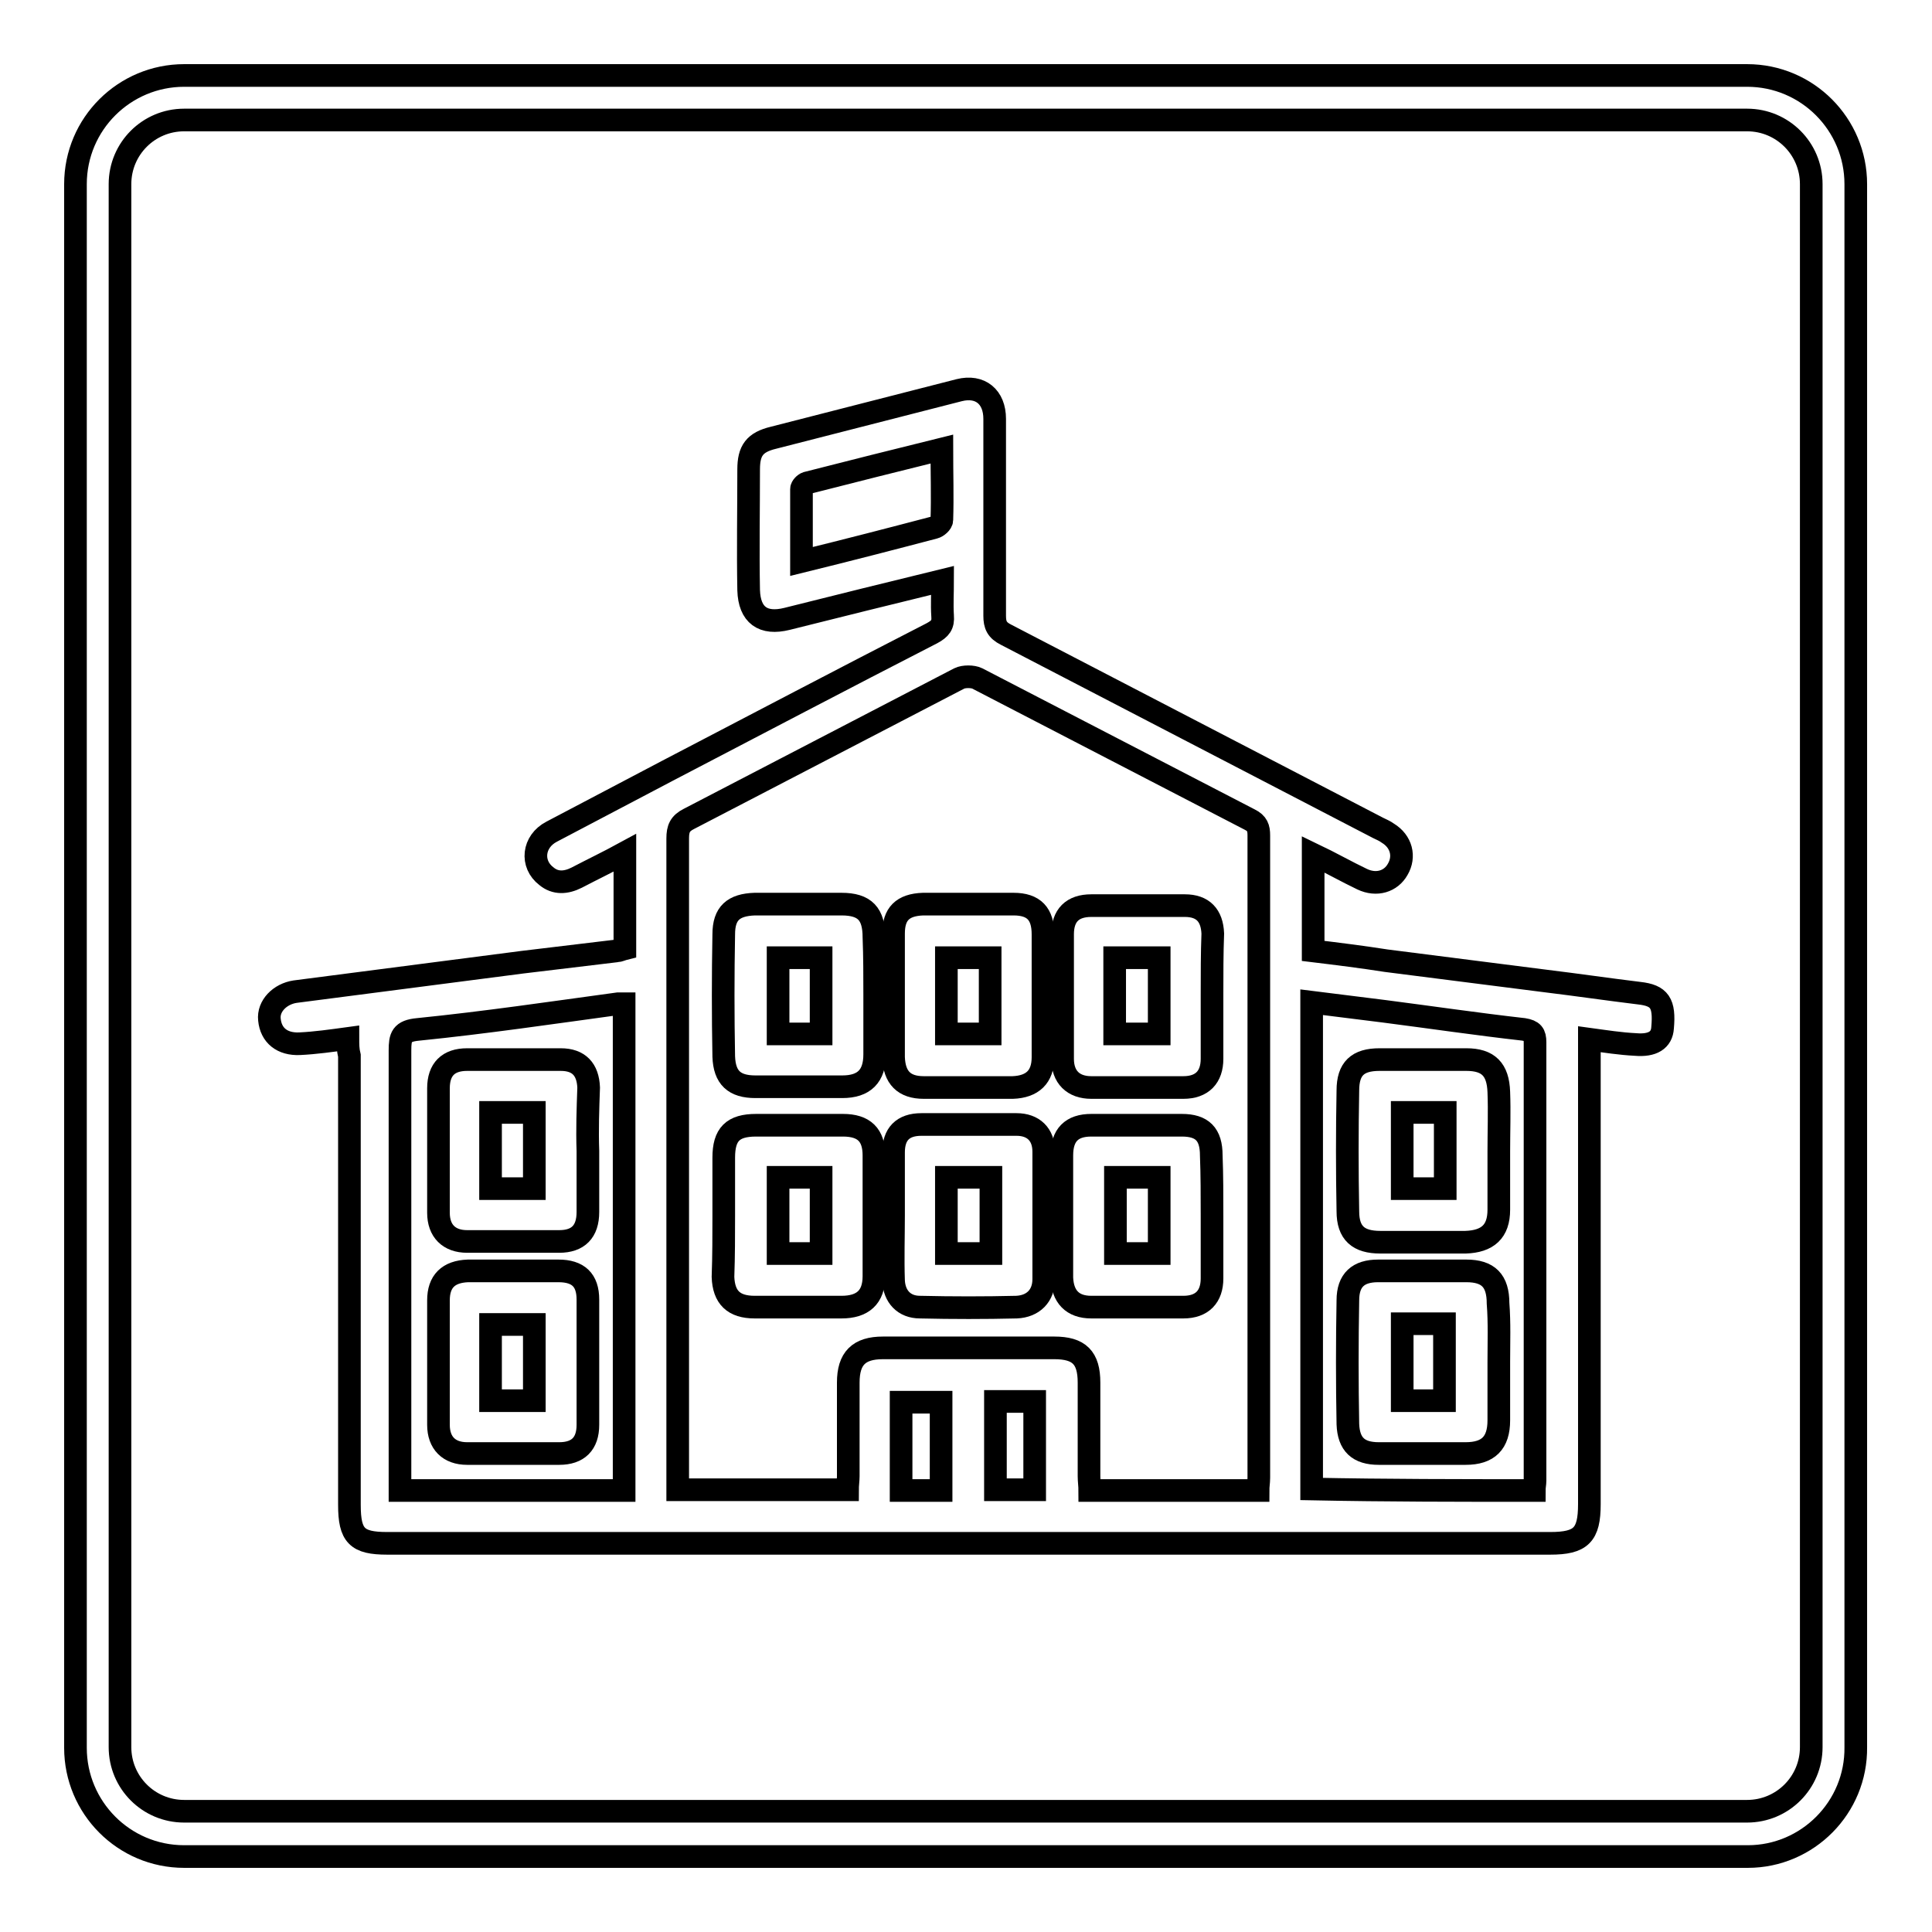
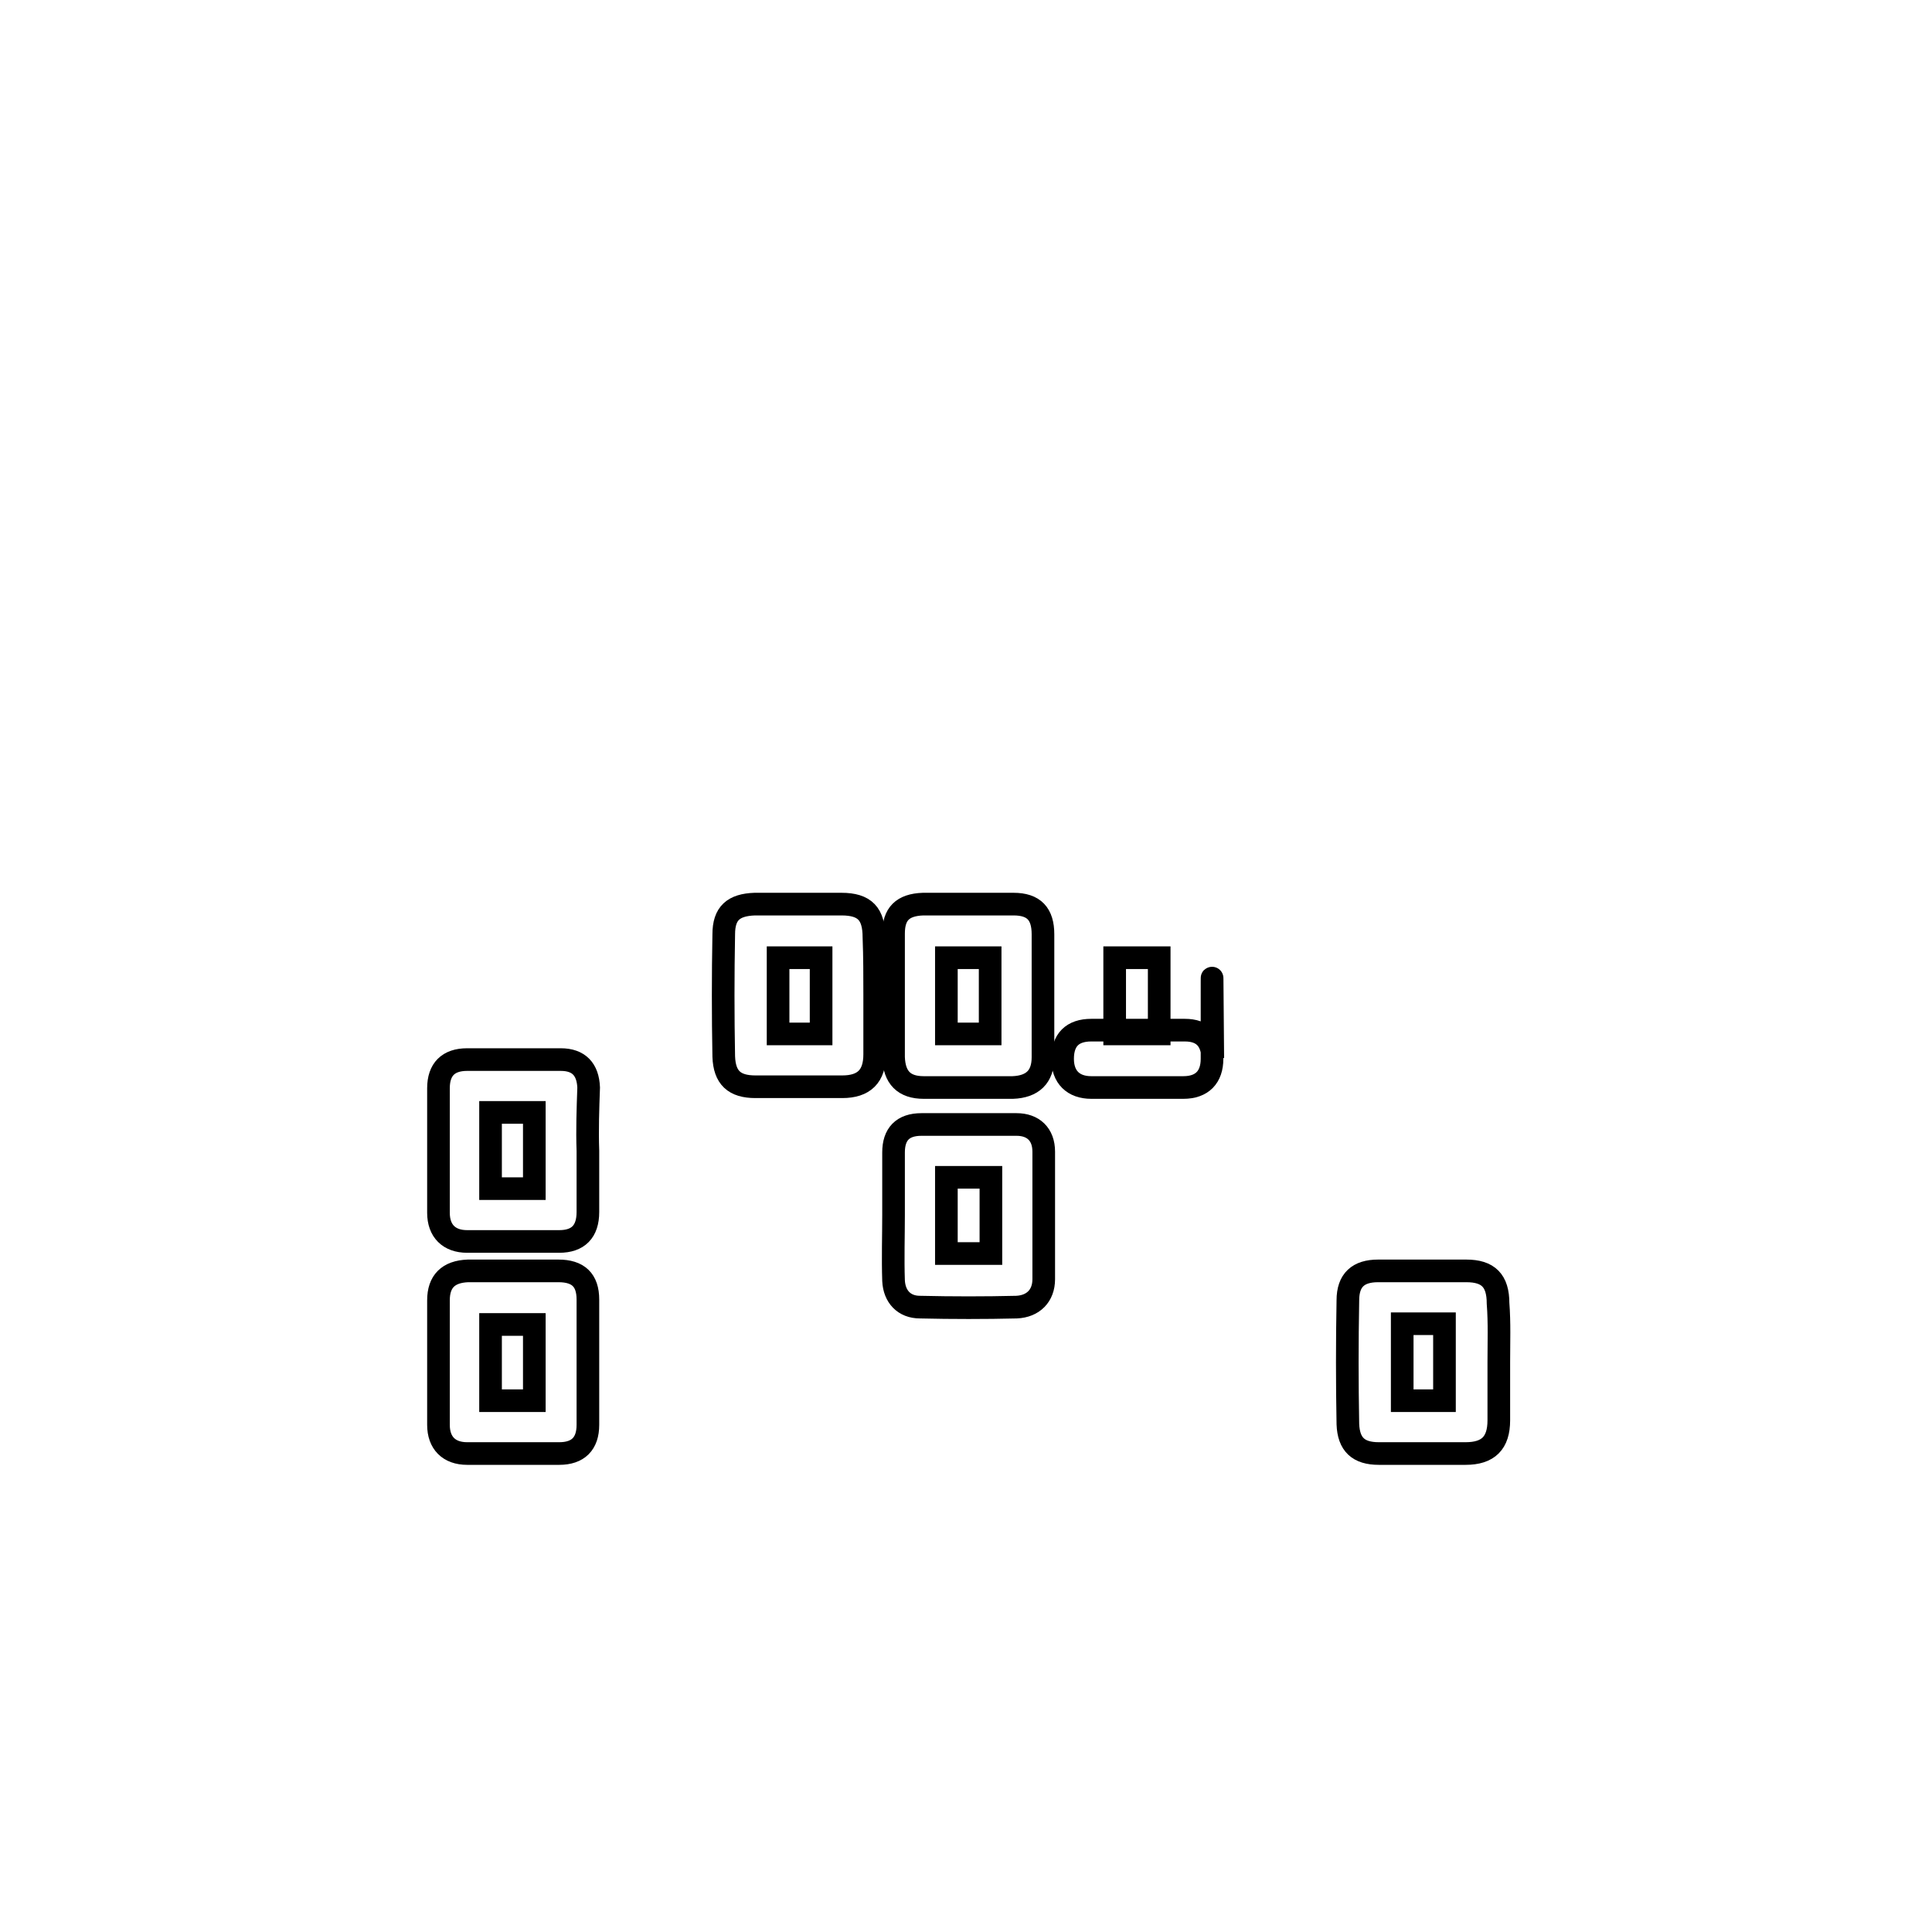
<svg xmlns="http://www.w3.org/2000/svg" version="1.1" x="0px" y="0px" viewBox="0 0 256 256" enable-background="new 0 0 256 256" xml:space="preserve">
  <g>
    <g>
-       <path stroke-width="3" fill-opacity="0" stroke="#000000" d="M46.1,137.6c-2.2,0.3-4.3,0.6-6.4,0.7c-2.3,0.1-3.8-1.1-4-3.2c-0.2-1.8,1.4-3.4,3.4-3.7c10-1.3,20-2.6,30.1-3.9c4.1-0.5,8.3-1,12.5-1.5c0.3,0,0.7-0.2,1.1-0.3c0-4.2,0-8.3,0-12.7c-2.2,1.2-4.3,2.2-6.4,3.3c-1.4,0.7-2.8,0.8-4-0.2c-2.1-1.6-1.8-4.6,0.7-5.9c5.1-2.7,10.3-5.4,15.4-8.1c11.7-6.1,23.3-12.2,35-18.2c1.1-0.6,1.5-1.1,1.4-2.3c-0.1-1.5,0-3.1,0-4.7c-7,1.7-13.8,3.4-20.6,5.1c-3.2,0.8-5-0.5-5.1-3.8c-0.1-5.3,0-10.7,0-16c0-2.5,0.8-3.6,3.3-4.2c8.2-2.1,16.4-4.2,24.6-6.3c2.8-0.7,4.7,0.9,4.7,3.8c0,8.7,0,17.4,0,26.1c0,1.2,0.3,1.9,1.5,2.5c16.4,8.5,32.9,17.1,49.3,25.6c0.4,0.2,0.9,0.4,1.3,0.7c1.8,1.1,2.3,3.1,1.3,4.8c-0.9,1.6-2.8,2.2-4.7,1.3c-2.1-1-4.2-2.2-6.5-3.3c0,4.3,0,8.5,0,12.8c3.3,0.4,6.5,0.8,9.7,1.3c7.1,0.9,14.1,1.8,21.2,2.7c4.1,0.5,8.2,1.1,12.3,1.6c2.7,0.3,3.4,1.3,3.1,4.6c-0.1,1.6-1.3,2.4-3.6,2.2c-2-0.1-3.9-0.4-6.1-0.7c0,0.7,0,1.4,0,2.1c0,19.8,0,39.7,0,59.5c0,4.1-1.1,5.2-5.2,5.2c-51.4,0-102.7,0-154.1,0c-4,0-5-1-5-5.1c0-19.8,0-39.7,0-59.5C46.1,139.1,46.1,138.4,46.1,137.6z M166.7,197.5c0-0.6,0.1-1.1,0.1-1.7c0-28.3,0-56.7,0-85.1c0-1-0.2-1.6-1.2-2.1c-12-6.2-24.1-12.5-36.1-18.7c-0.6-0.3-1.8-0.3-2.4,0c-11.9,6.2-23.9,12.4-35.8,18.6c-1.2,0.6-1.5,1.3-1.5,2.6c0,28.1,0,56.2,0,84.3c0,0.6,0,1.3,0,2c7.6,0,15,0,22.5,0c0-0.6,0.1-1.3,0.1-1.8c0-4.1,0-8.3,0-12.4c0-3.2,1.4-4.6,4.6-4.6c7.6,0,15.1,0,22.7,0c3.3,0,4.6,1.3,4.6,4.6c0,4.1,0,8.3,0,12.4c0,0.6,0.1,1.3,0.1,1.9C151.8,197.5,159.2,197.5,166.7,197.5z M82.7,197.5c0-21.6,0-43,0-64.5c-0.4,0-0.6,0-0.8,0c-8.8,1.2-17.6,2.5-26.5,3.4c-2.2,0.2-2.4,1-2.4,2.8c0,18.7,0,37.4,0,56.1c0,0.7,0,1.4,0,2.2C63,197.5,72.8,197.5,82.7,197.5z M203.3,197.5c0-0.5,0.1-0.9,0.1-1.3c0-19.3,0-38.7,0-58.1c0-1.1-0.3-1.5-1.5-1.7c-6.2-0.7-12.3-1.6-18.5-2.4c-3.2-0.4-6.4-0.8-9.6-1.2c0,21.6,0,43,0,64.5C183.8,197.5,193.5,197.5,203.3,197.5z M124.8,59.5c-6.1,1.5-12,3-17.9,4.5c-0.3,0.1-0.7,0.5-0.7,0.8c0,3.1,0,6.3,0,9.6c6.1-1.5,11.9-3,17.6-4.5c0.4-0.1,1-0.6,1-1C124.9,65.8,124.8,62.7,124.8,59.5z M124.7,197.5c0-3.9,0-7.8,0-11.7c-1.8,0-3.5,0-5.3,0c0,4,0,7.8,0,11.7C121.2,197.5,122.9,197.5,124.7,197.5z M131.9,185.7c0,3.9,0,7.8,0,11.7c1.8,0,3.5,0,5.2,0c0-3.9,0-7.8,0-11.7C135.2,185.7,133.6,185.7,131.9,185.7z" />
      <path stroke-width="3" fill-opacity="0" stroke="#000000" d="M115.9,131.8c0,2.6,0,5.3,0,7.9c0,2.9-1.4,4.3-4.3,4.3c-3.8,0-7.7,0-11.5,0c-2.8,0-4.1-1.2-4.2-4c-0.1-5.4-0.1-10.8,0-16.2c0-2.8,1.3-3.9,4.1-4c3.8,0,7.7,0,11.5,0c3.1,0,4.3,1.3,4.3,4.4C115.9,126.8,115.9,129.3,115.9,131.8z M108.8,137c0-3.4,0-6.7,0-10.1c-1.9,0-3.8,0-5.7,0c0,3.4,0,6.7,0,10.1C105,137,106.8,137,108.8,137z" />
-       <path stroke-width="3" fill-opacity="0" stroke="#000000" d="M95.9,161.1c0-2.6,0-5.2,0-7.7c0-3.1,1.2-4.3,4.3-4.3c3.8,0,7.7,0,11.5,0c2.8,0,4.1,1.3,4.1,4c0,5.3,0,10.7,0,16c0,2.8-1.5,4.1-4.3,4.1c-3.8,0-7.7,0-11.5,0c-2.8,0-4.1-1.3-4.2-4C95.9,166.4,95.9,163.7,95.9,161.1z M103.1,156c0,3.5,0,6.8,0,10.1c2,0,3.8,0,5.7,0c0-3.4,0-6.7,0-10.1C106.9,156,105,156,103.1,156z" />
      <path stroke-width="3" fill-opacity="0" stroke="#000000" d="M138.2,132c0,2.7,0,5.4,0,8.1c0,2.6-1.4,3.9-4,4c-3.9,0-7.9,0-11.8,0c-2.6,0-3.9-1.3-4-4c0-5.4,0-10.9,0-16.4c0-2.6,1.2-3.8,3.9-3.9c4,0,8,0,12,0c2.7,0,3.9,1.3,3.9,4C138.2,126.6,138.2,129.3,138.2,132z M131.2,126.9c-2.1,0-3.9,0-5.8,0c0,3.4,0,6.7,0,10.1c2,0,3.9,0,5.8,0C131.2,133.6,131.2,130.3,131.2,126.9z" />
-       <path stroke-width="3" fill-opacity="0" stroke="#000000" d="M160.6,161.1c0,2.8,0,5.5,0,8.3c0,2.4-1.3,3.8-3.8,3.8c-4.1,0-8.1,0-12.2,0c-2.5,0-3.8-1.4-3.9-3.9c0-5.4,0-10.8,0-16.2c0-2.7,1.3-4,3.9-4c4,0,8,0,12,0c2.7,0,3.9,1.2,3.9,4C160.6,155.7,160.6,158.4,160.6,161.1z M147.8,156c0,3.4,0,6.8,0,10.1c2,0,3.9,0,5.8,0c0-3.5,0-6.8,0-10.1C151.6,156,149.7,156,147.8,156z" />
      <path stroke-width="3" fill-opacity="0" stroke="#000000" d="M118.4,161c0-2.8,0-5.5,0-8.3c0-2.4,1.2-3.7,3.7-3.7c4.2,0,8.4,0,12.6,0c2.2,0,3.6,1.3,3.6,3.6c0,5.6,0,11.2,0,16.9c0,2.2-1.4,3.6-3.6,3.7c-4.2,0.1-8.5,0.1-12.8,0c-2.1,0-3.4-1.4-3.5-3.5C118.3,166.7,118.4,163.8,118.4,161z M131.3,156c-2.1,0-4,0-5.9,0c0,3.4,0,6.7,0,10.1c2,0,3.9,0,5.9,0C131.3,162.7,131.3,159.4,131.3,156z" />
-       <path stroke-width="3" fill-opacity="0" stroke="#000000" d="M160.6,131.8c0,2.8,0,5.6,0,8.5c0,2.4-1.3,3.8-3.8,3.8c-4.1,0-8.2,0-12.2,0c-2.4,0-3.8-1.4-3.8-3.8c0-5.5,0-11,0-16.5c0-2.5,1.3-3.8,3.8-3.8c4.1,0,8.3,0,12.4,0c2.4,0,3.6,1.3,3.7,3.7C160.6,126.3,160.6,129.1,160.6,131.8z M147.7,137c2,0,4,0,5.9,0c0-3.5,0-6.8,0-10.1c-2,0-3.9,0-5.9,0C147.7,130.3,147.7,133.6,147.7,137z" />
+       <path stroke-width="3" fill-opacity="0" stroke="#000000" d="M160.6,131.8c0,2.8,0,5.6,0,8.5c0,2.4-1.3,3.8-3.8,3.8c-4.1,0-8.2,0-12.2,0c-2.4,0-3.8-1.4-3.8-3.8c0-2.5,1.3-3.8,3.8-3.8c4.1,0,8.3,0,12.4,0c2.4,0,3.6,1.3,3.7,3.7C160.6,126.3,160.6,129.1,160.6,131.8z M147.7,137c2,0,4,0,5.9,0c0-3.5,0-6.8,0-10.1c-2,0-3.9,0-5.9,0C147.7,130.3,147.7,133.6,147.7,137z" />
      <path stroke-width="3" fill-opacity="0" stroke="#000000" d="M77.9,152.5c0,2.7,0,5.4,0,8.1c0,2.6-1.3,3.9-3.8,3.9c-4.1,0-8.1,0-12.2,0c-2.4,0-3.8-1.4-3.8-3.8c0-5.5,0-11,0-16.5c0-2.5,1.3-3.8,3.8-3.8c4.1,0,8.3,0,12.4,0c2.4,0,3.6,1.3,3.7,3.7C77.9,146.9,77.8,149.7,77.9,152.5z M70.8,157.5c0-3.5,0-6.8,0-10.1c-2,0-3.9,0-5.8,0c0,3.4,0,6.7,0,10.1C67,157.5,68.9,157.5,70.8,157.5z" />
      <path stroke-width="3" fill-opacity="0" stroke="#000000" d="M77.9,180.7c0,2.7,0,5.4,0,8.1c0,2.5-1.3,3.8-3.8,3.8c-4.1,0-8.1,0-12.2,0c-2.4,0-3.8-1.4-3.8-3.8c0-5.5,0-11,0-16.5c0-2.5,1.3-3.8,3.9-3.9c4,0,8,0,12,0c2.6,0,3.9,1.2,3.9,3.8C77.9,175.1,77.9,177.9,77.9,180.7z M70.8,185.6c0-3.4,0-6.8,0-10.1c-2,0-3.9,0-5.8,0c0,3.4,0,6.8,0,10.1C67,185.6,68.9,185.6,70.8,185.6z" />
      <path stroke-width="3" fill-opacity="0" stroke="#000000" d="M198.6,180.5c0,2.6,0,5.2,0,7.7c0,3-1.4,4.4-4.4,4.4c-3.9,0-7.7,0-11.5,0c-2.7,0-4-1.2-4.1-3.9c-0.1-5.4-0.1-10.9,0-16.4c0-2.7,1.4-3.9,4-3.9c3.9,0,7.8,0,11.7,0c2.9,0,4.2,1.3,4.2,4.3C198.7,175.3,198.6,177.9,198.6,180.5z M185.8,175.4c0,3.5,0,6.8,0,10.2c1.9,0,3.7,0,5.6,0c0-3.4,0-6.8,0-10.2C189.5,175.4,187.7,175.4,185.8,175.4z" />
-       <path stroke-width="3" fill-opacity="0" stroke="#000000" d="M198.6,152.6c0,2.6,0,5.2,0,7.7c0,2.9-1.5,4.2-4.4,4.3c-3.8,0-7.6,0-11.3,0c-2.9,0-4.3-1.2-4.3-4.1c-0.1-5.3-0.1-10.6,0-16c0-2.9,1.3-4.1,4.2-4.1c3.8,0,7.7,0,11.5,0c2.9,0,4.2,1.3,4.3,4.3C198.7,147.3,198.6,149.9,198.6,152.6z M185.8,147.4c0,3.5,0,6.8,0,10.1c2,0,3.8,0,5.7,0c0-3.4,0-6.7,0-10.1C189.6,147.4,187.7,147.4,185.8,147.4z" />
-       <path stroke-width="3" fill-opacity="0" stroke="#000000" d="M231.6,246H24.4c-8,0-14.4-6.5-14.4-14.4V24.4c0-8,6.5-14.4,14.4-14.4h207.1c8,0,14.4,6.5,14.4,14.4v207.1C246,239.5,239.5,246,231.6,246z M24.4,15.9c-4.7,0-8.5,3.8-8.5,8.5v207.1c0,4.7,3.8,8.5,8.5,8.5h207.1c4.7,0,8.5-3.8,8.5-8.5V24.4c0-4.7-3.8-8.5-8.5-8.5H24.4L24.4,15.9z" />
    </g>
  </g>
</svg>